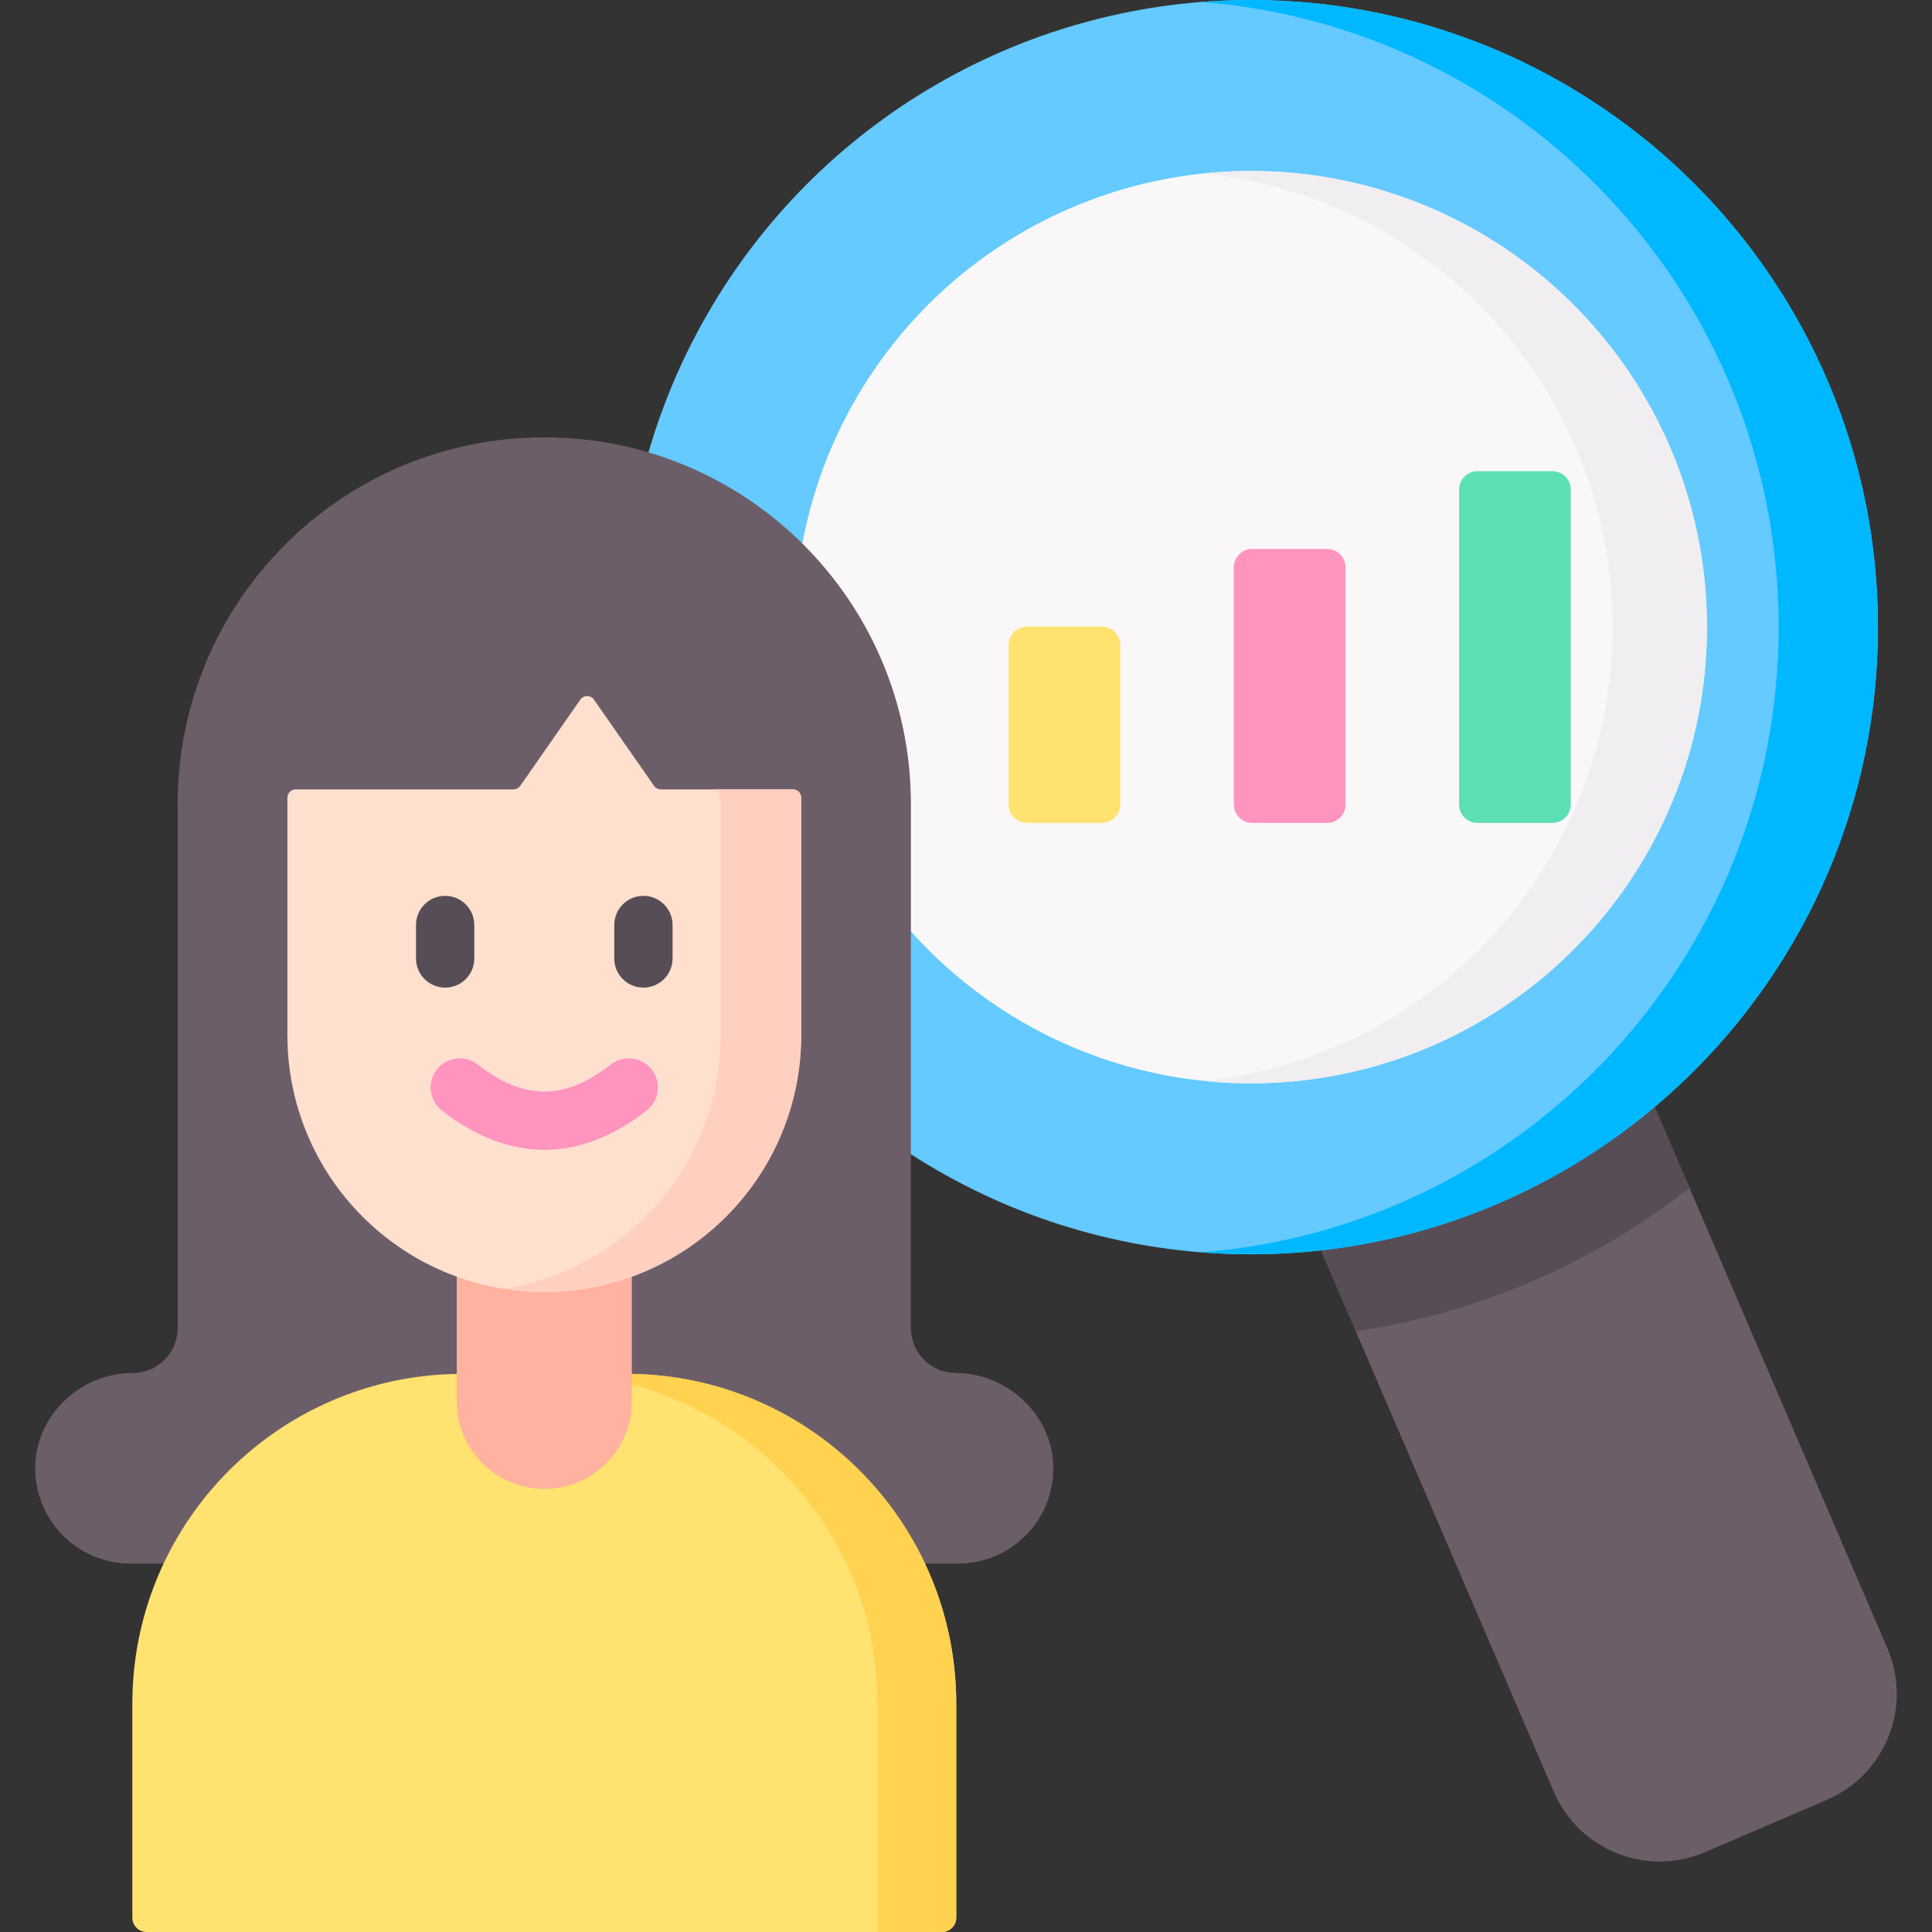
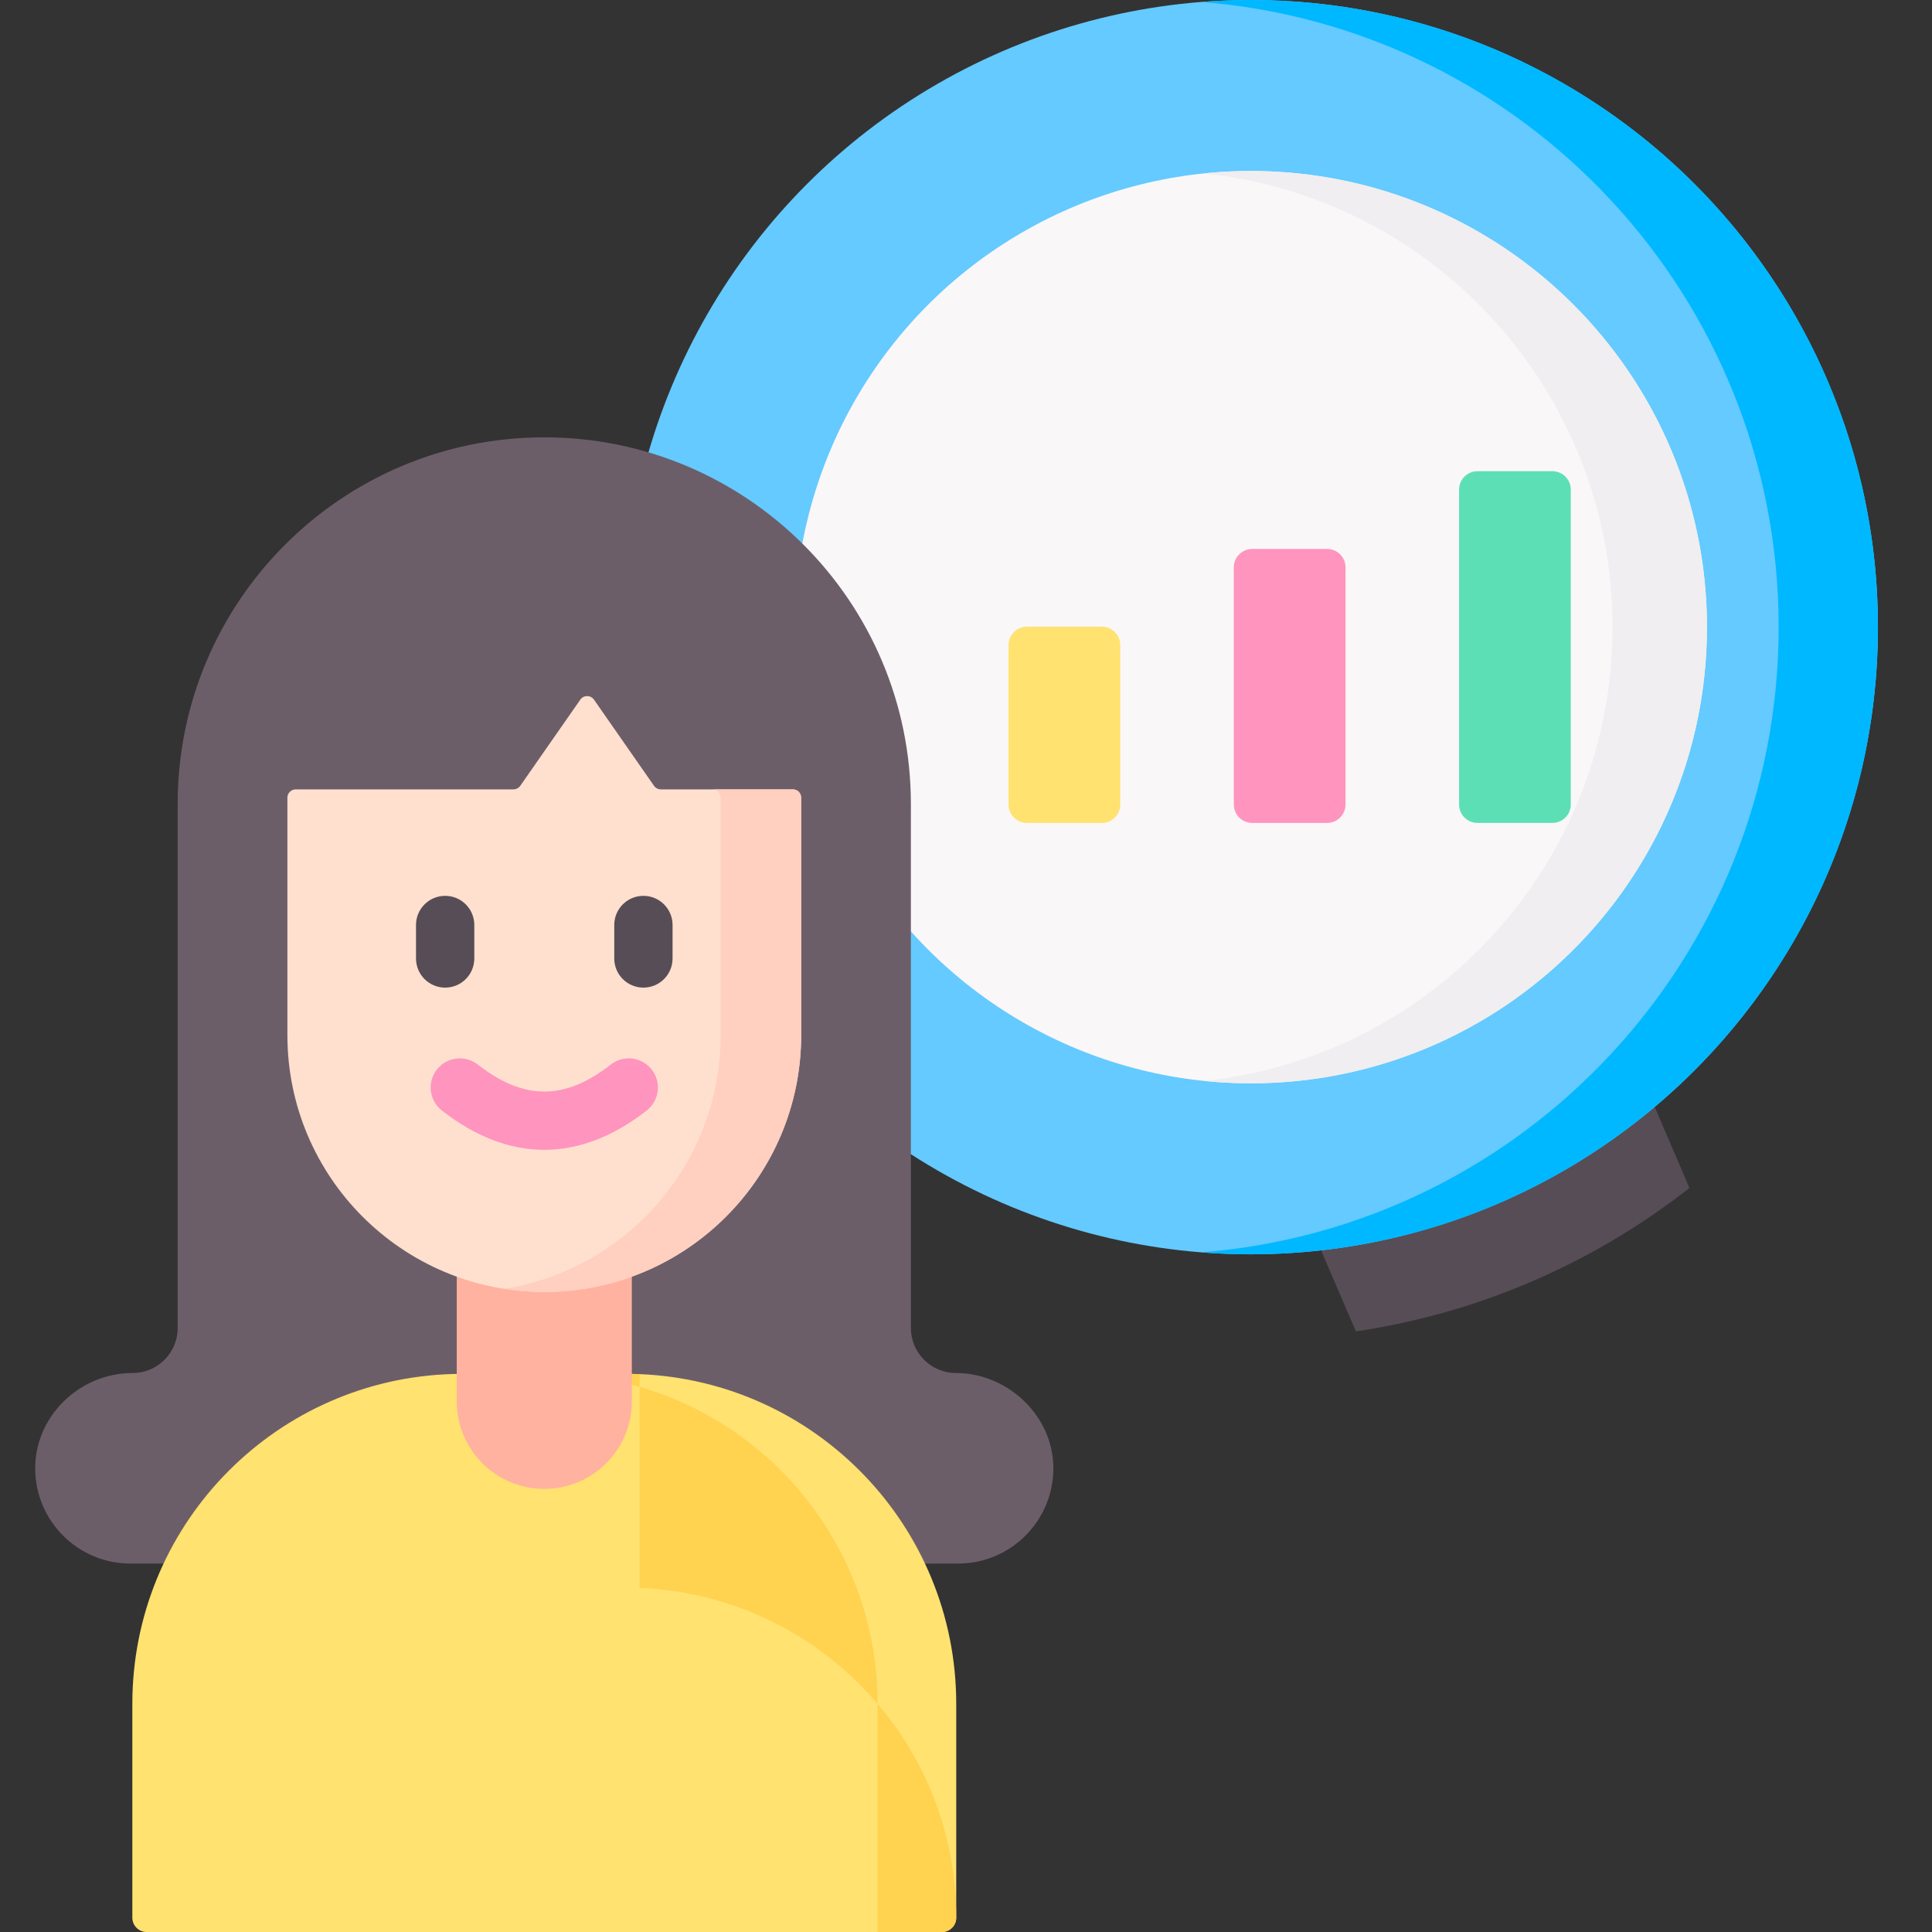
<svg xmlns="http://www.w3.org/2000/svg" id="Capa_1" height="512" viewBox="0 0 512 512" width="512">
  <rect x="0" y="0" width="512" height="512" fill="#333333" stroke="none" />
  <g>
-     <path d="m484.169 476.957-32.262 13.868c-15.504 6.665-33.476-.501-40.141-16.005l-69.337-161.297 88.409-38.004 69.337 161.297c6.665 15.504-.501 33.476-16.006 40.141z" fill="#6c5e69" />
    <path d="m430.838 275.518-88.409 38.004 16.897 39.308c33.034-4.888 63.278-18.332 88.404-38.015z" fill="#574d56" />
    <circle cx="331.473" cy="166.202" fill="#64caff" r="166.202" />
    <path d="m331.473 0c-4.428 0-8.815.177-13.156.517 85.64 6.707 153.046 78.322 153.046 165.685 0 87.362-67.406 158.977-153.046 165.685 4.341.34 8.728.517 13.156.517 91.791 0 166.202-74.411 166.202-166.202s-74.411-166.202-166.202-166.202z" fill="#00b8ff" />
    <circle cx="331.473" cy="166.202" fill="#faf7f8" r="120.889" />
    <path d="m331.473 45.313c-4.225 0-8.399.219-12.513.642 60.885 6.261 108.376 57.707 108.376 120.247 0 62.539-47.49 113.986-108.376 120.247 4.114.423 8.288.642 12.513.642 66.765 0 120.888-54.124 120.888-120.889.001-66.765-54.123-120.889-120.888-120.889z" fill="#f0eef0" />
    <path d="m253.334 363.865c-6.595 0-11.941-5.346-11.941-11.941v-138.873c0-53.656-43.497-97.153-97.153-97.153-53.656 0-97.153 43.497-97.153 97.153v138.874c0 6.595-5.346 11.941-11.941 11.941-14.154 0-26.078 11.583-25.81 25.734.26 13.718 11.461 24.758 25.241 24.758h8.377 202.569 8.377c14.164 0 25.604-11.665 25.237-25.912-.345-13.532-12.268-24.581-25.803-24.581z" fill="#6c5e69" />
    <path d="m253.412 508.213c0 2.092-1.696 3.787-3.787 3.787h-210.768c-2.092 0-3.787-1.696-3.787-3.787v-56.656c0-46.722 36.633-84.889 82.744-87.343 1.564-.083 3.14-.125 4.725-.125h43.405c1.193 0 2.38.024 3.562.071 46.656 1.868 83.907 40.283 83.907 87.397v56.656z" fill="#ffe270" />
-     <path d="m169.505 364.159c-1.181-.047-2.369-.071-3.562-.071h-20.839c1.193 0 2.38.024 3.562.071 46.656 1.868 83.907 40.283 83.907 87.397v60.444h17.052c2.092 0 3.787-1.696 3.787-3.787v-56.656c0-47.115-37.25-85.529-83.907-87.398z" fill="#ffd250" />
+     <path d="m169.505 364.159c-1.181-.047-2.369-.071-3.562-.071h-20.839c1.193 0 2.38.024 3.562.071 46.656 1.868 83.907 40.283 83.907 87.397v60.444h17.052c2.092 0 3.787-1.696 3.787-3.787c0-47.115-37.25-85.529-83.907-87.398z" fill="#ffd250" />
    <path d="m144.241 394.574c-12.812 0-23.199-10.387-23.199-23.199v-64.603h46.398v64.603c0 12.813-10.387 23.199-23.199 23.199z" fill="#ffb29f" />
    <path d="m173.318 208.246-15.911-22.832c-.877-1.259-2.74-1.259-3.617 0l-15.911 22.832c-.412.591-1.088.944-1.809.944h-57.703c-1.217 0-2.204.987-2.204 2.204v62.914c0 37.599 30.48 68.078 68.078 68.078 37.599 0 68.078-30.48 68.078-68.078v-62.914c0-1.217-.987-2.204-2.204-2.204h-34.989c-.72 0-1.396-.353-1.808-.944z" fill="#ffe0cf" />
    <g>
      <path d="m210.115 209.19h-21.342c1.217 0 2.204.987 2.204 2.204v62.914c0 33.968-24.879 62.118-57.407 67.24 3.477.547 7.04.839 10.671.839 37.599 0 68.078-30.48 68.078-68.078v-62.914c0-1.218-.987-2.205-2.204-2.205z" fill="#ffcfc0" />
    </g>
    <g>
      <g>
        <path d="m117.971 261.729c-4.268 0-7.726-3.459-7.726-7.726v-8.87c0-4.268 3.459-7.726 7.726-7.726 4.268 0 7.726 3.459 7.726 7.726v8.87c.001 4.267-3.458 7.726-7.726 7.726z" fill="#574d56" />
      </g>
      <g>
        <path d="m170.511 261.729c-4.268 0-7.726-3.459-7.726-7.726v-8.87c0-4.268 3.459-7.726 7.726-7.726s7.726 3.459 7.726 7.726v8.87c0 4.267-3.459 7.726-7.726 7.726z" fill="#574d56" />
      </g>
    </g>
    <g>
      <path d="m144.241 304.714c-9.134 0-18.268-3.475-27.148-10.426-3.36-2.631-3.952-7.487-1.322-10.847 2.632-3.36 7.488-3.949 10.847-1.322 12.187 9.541 23.058 9.541 35.245 0 3.36-2.629 8.216-2.037 10.847 1.322 2.63 3.36 2.038 8.216-1.322 10.847-8.879 6.951-18.013 10.426-27.147 10.426z" fill="#ff94be" />
    </g>
    <g>
      <g>
        <path d="m292.001 218.082h-19.847c-2.694 0-4.877-2.184-4.877-4.877v-42.246c0-2.694 2.184-4.877 4.877-4.877h19.847c2.694 0 4.877 2.184 4.877 4.877v42.246c.001 2.694-2.183 4.877-4.877 4.877z" fill="#ffe270" />
      </g>
      <g>
        <path d="m351.698 218.082h-19.846c-2.694 0-4.877-2.184-4.877-4.877v-62.85c0-2.694 2.184-4.877 4.877-4.877h19.846c2.694 0 4.877 2.184 4.877 4.877v62.85c.001 2.694-2.183 4.877-4.877 4.877z" fill="#ff94be" />
      </g>
      <g>
        <path d="m411.395 218.082h-19.847c-2.694 0-4.877-2.184-4.877-4.877v-83.454c0-2.694 2.184-4.877 4.877-4.877h19.847c2.694 0 4.877 2.184 4.877 4.877v83.454c0 2.694-2.183 4.877-4.877 4.877z" fill="#5ddfb6" />
      </g>
    </g>
  </g>
</svg>